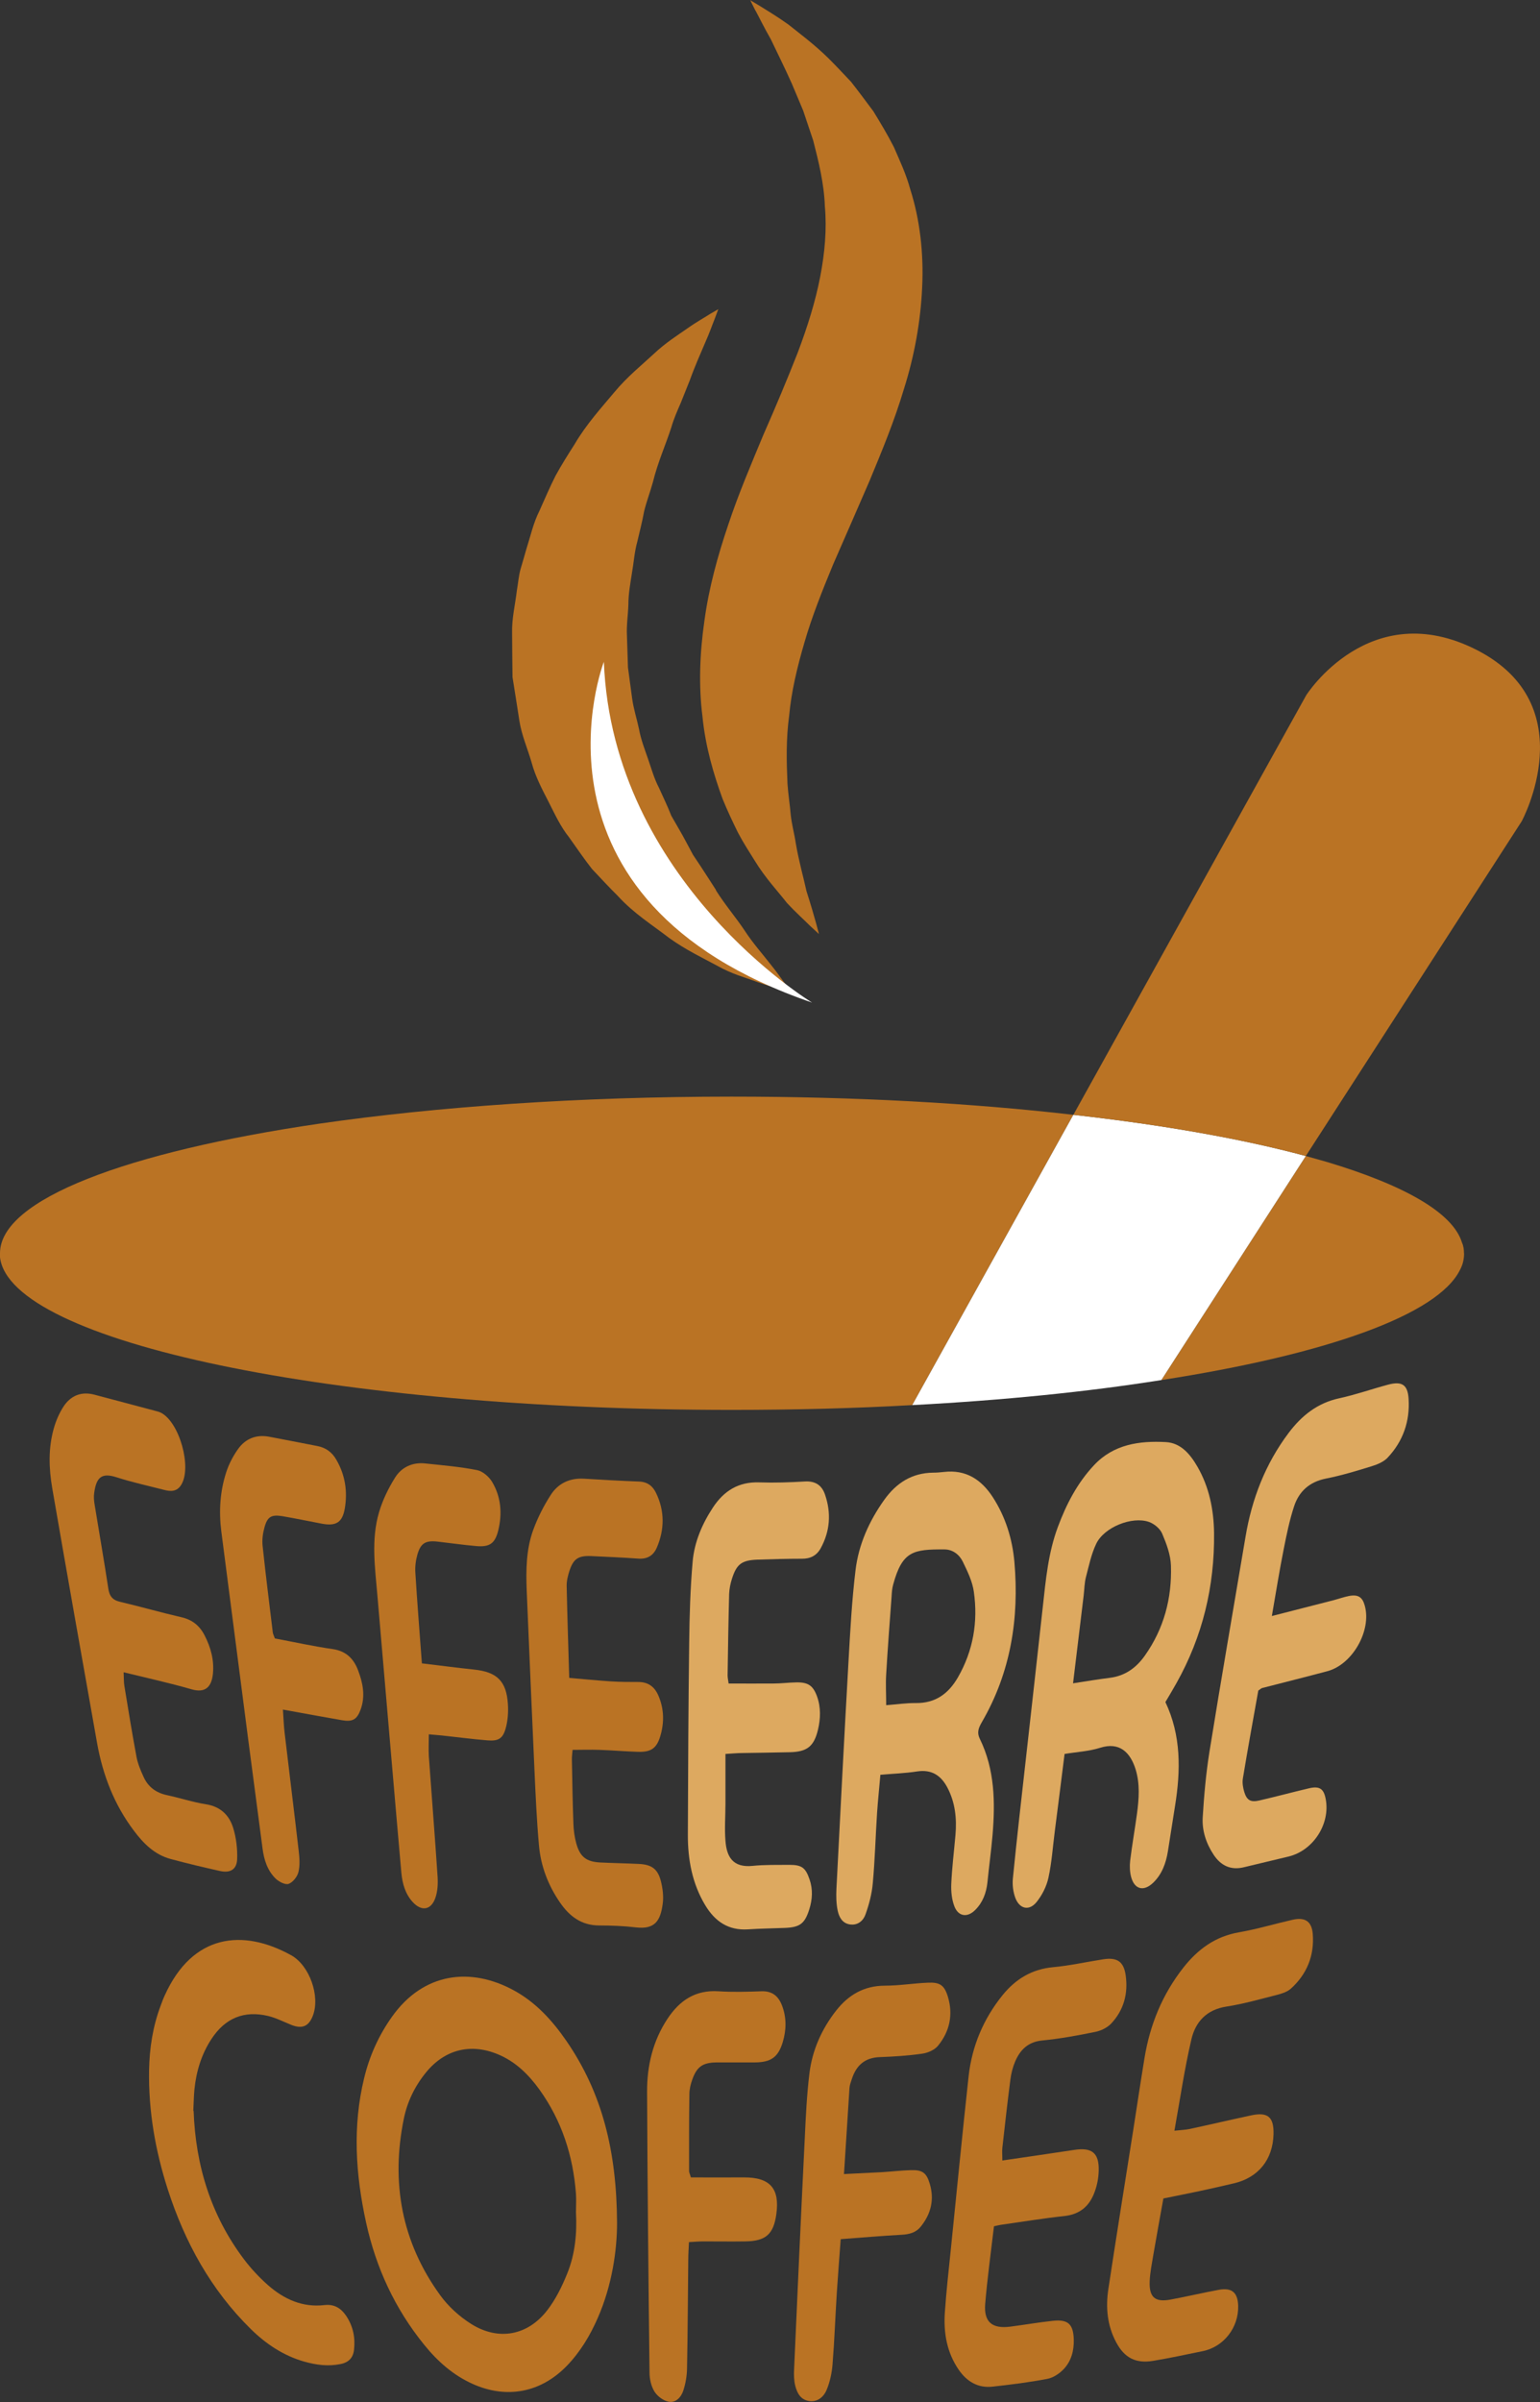
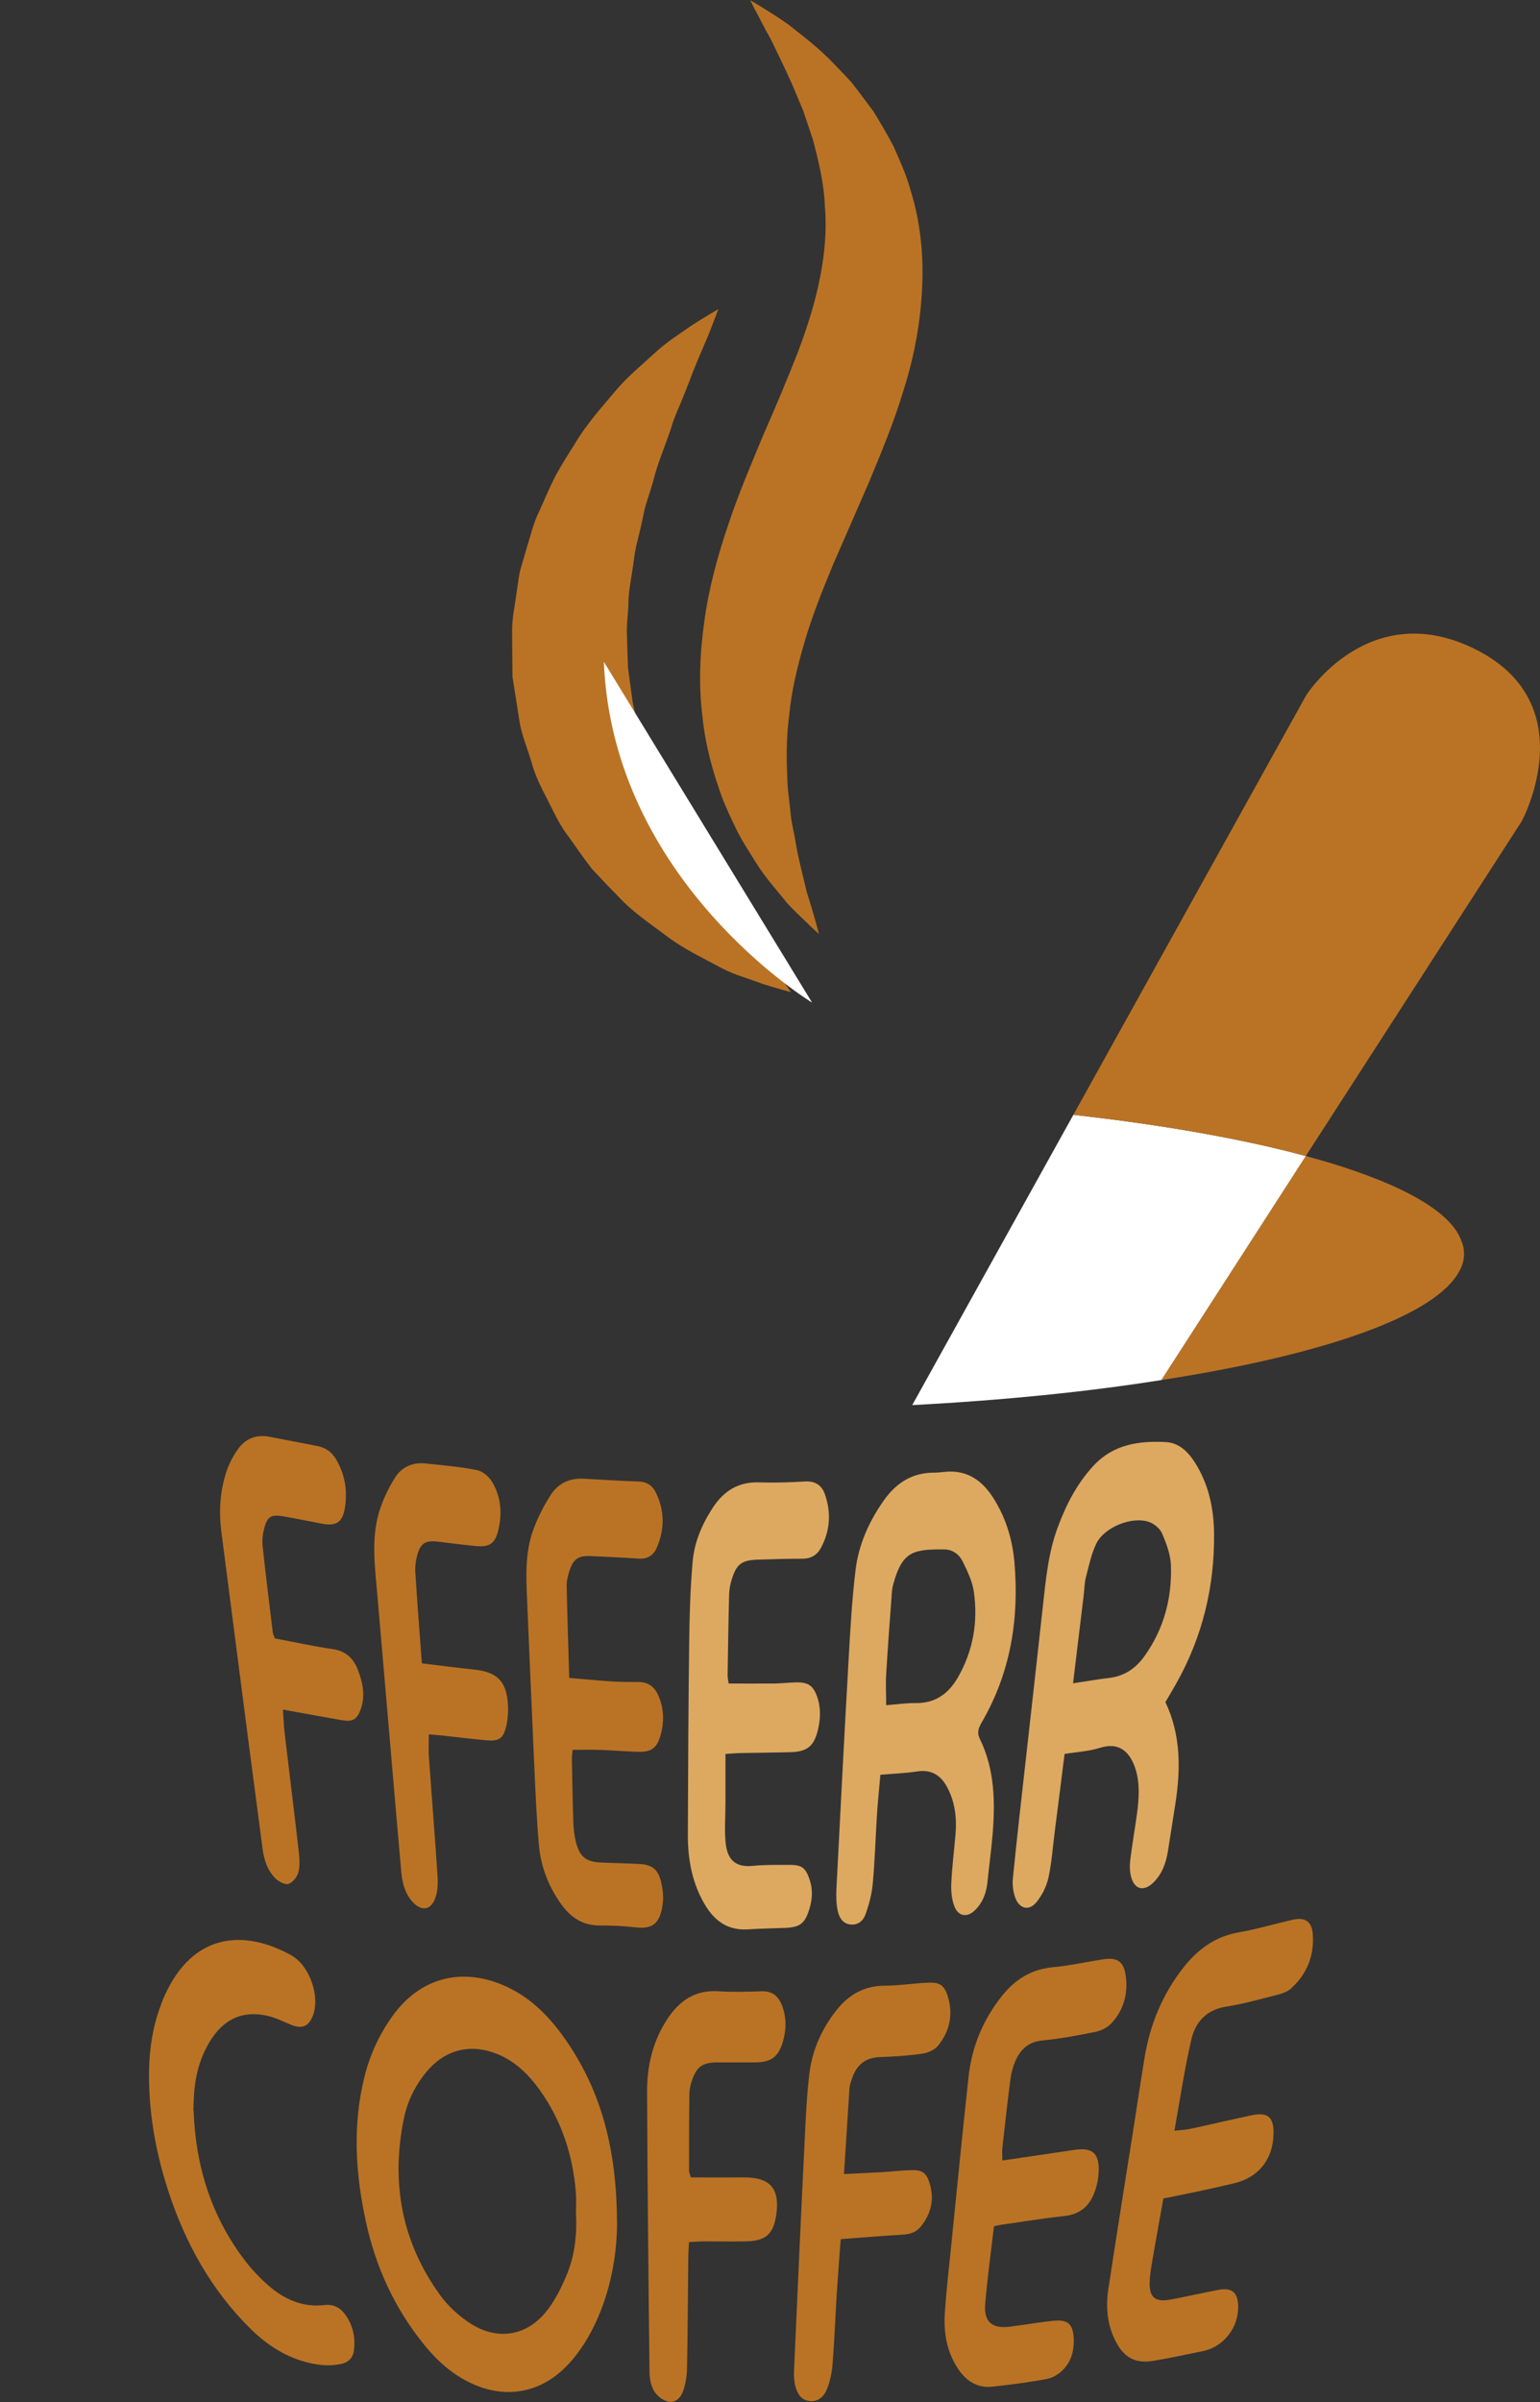
<svg xmlns="http://www.w3.org/2000/svg" id="Livello_1" data-name="Livello 1" viewBox="0 0 150.72 235.02">
  <rect x="0" y="0" width="150.72" height="235.02" fill="#333333" stroke="none" />
  <defs>
    <style>
      .cls-1 {
        fill: #fff;
      }

      .cls-2 {
        fill: #ba7324;
      }

      .cls-3 {
        fill: #dda960;
      }
    </style>
  </defs>
  <path class="cls-2" d="M60.39,217.5c0,2.58-.46,6.04-1.9,9.31-.75,1.71-1.7,3.29-3,4.64-2.54,2.63-5.88,3.28-9.22,1.79-1.92-.86-3.45-2.22-4.75-3.83-2.86-3.52-4.72-7.53-5.69-11.96-1.03-4.7-1.34-9.42-.19-14.14,.52-2.16,1.42-4.16,2.71-5.98,3.12-4.41,7.76-4.87,11.92-2.61,2.16,1.17,3.78,2.95,5.16,4.95,3.5,5.08,4.93,10.78,4.96,17.84m-4.02-1.08c0-.6,.04-1.2,0-1.8-.28-3.72-1.39-7.15-3.58-10.2-1.07-1.48-2.35-2.74-4.07-3.45-2.66-1.1-5.18-.47-7.01,1.76-1.1,1.34-1.85,2.88-2.19,4.56-1.27,6.24-.21,12.05,3.55,17.24,.8,1.11,1.89,2.1,3.05,2.83,2.68,1.68,5.55,1.13,7.46-1.37,.81-1.05,1.42-2.3,1.92-3.53,.79-1.92,.98-3.97,.87-6.04" />
  <path class="cls-3" d="M114.06,166.53c1.55,3.27,1.5,6.69,.94,10.16-.24,1.48-.46,2.97-.7,4.45-.19,1.16-.58,2.24-1.45,3.07-.91,.87-1.81,.65-2.14-.55-.14-.51-.16-1.09-.1-1.63,.19-1.54,.46-3.07,.67-4.61,.19-1.44,.3-2.89-.14-4.32-.52-1.66-1.58-2.71-3.48-2.1-1.08,.34-2.25,.4-3.47,.6-.32,2.55-.63,5.03-.95,7.5-.2,1.54-.3,3.1-.63,4.61-.18,.84-.62,1.71-1.16,2.38-.73,.9-1.67,.68-2.08-.41-.22-.59-.3-1.28-.24-1.9,.38-3.84,.82-7.67,1.25-11.5,.56-5.03,1.13-10.05,1.68-15.08,.29-2.64,.53-5.28,1.47-7.8,.83-2.23,1.9-4.3,3.54-6.05,1.93-2.06,4.45-2.4,7.04-2.26,1.46,.08,2.38,1.19,3.08,2.4,1.16,2.01,1.6,4.22,1.63,6.49,.06,5.21-1.12,10.13-3.68,14.69-.34,.61-.7,1.21-1.08,1.85m-9.05-1.83c1.37-.21,2.49-.4,3.62-.54,1.49-.19,2.58-.98,3.43-2.19,1.86-2.64,2.64-5.6,2.54-8.78-.03-1.06-.44-2.15-.86-3.14-.21-.49-.78-.96-1.29-1.14-1.67-.58-4.39,.52-5.16,2.13-.49,1.02-.72,2.17-1.01,3.27-.15,.58-.15,1.19-.22,1.78-.34,2.78-.67,5.55-1.04,8.6" />
  <path class="cls-3" d="M86.16,173.67c-.11,1.3-.24,2.49-.32,3.68-.15,2.3-.21,4.61-.42,6.9-.09,1.03-.36,2.06-.71,3.04-.21,.61-.74,1.1-1.52,.99-.77-.11-1.08-.74-1.21-1.37-.14-.67-.15-1.39-.12-2.09,.38-7.41,.76-14.81,1.18-22.21,.17-3,.33-6,.69-8.98,.3-2.52,1.33-4.81,2.81-6.89,1.18-1.65,2.71-2.64,4.79-2.66,.35,0,.7-.03,1.05-.07,2.15-.25,3.66,.74,4.78,2.46,1.25,1.93,1.92,4.09,2.12,6.35,.48,5.52-.36,10.79-3.17,15.64-.31,.54-.54,1-.21,1.67,1.46,2.99,1.51,6.19,1.24,9.41-.13,1.55-.35,3.09-.5,4.63-.11,1.03-.46,1.96-1.19,2.69-.76,.77-1.65,.66-2.04-.34-.26-.67-.34-1.46-.31-2.19,.07-1.6,.27-3.19,.41-4.79,.14-1.63-.02-3.2-.8-4.67-.63-1.18-1.54-1.77-2.94-1.56-1.17,.18-2.37,.22-3.62,.33m.57-6.81c1.05-.08,1.99-.22,2.92-.21,1.92,.02,3.19-.92,4.11-2.51,1.5-2.61,1.98-5.44,1.56-8.38-.14-1.01-.62-1.99-1.07-2.92-.33-.7-.98-1.21-1.78-1.22-3.06-.02-4.15,.15-5.04,3.42-.11,.38-.14,.79-.16,1.18-.19,2.54-.38,5.08-.53,7.62-.06,.94,0,1.88,0,3.02" />
-   <path class="cls-3" d="M124.46,158.11c2.24-.57,4.17-1.07,6.09-1.56,.48-.13,.96-.3,1.45-.4,.91-.18,1.34,.09,1.57,.94,.68,2.43-1.19,5.75-3.65,6.41-2.13,.57-4.26,1.1-6.39,1.65-.09,.02-.16,.1-.38,.25-.5,2.79-1.03,5.69-1.51,8.6-.07,.42,.01,.91,.14,1.33,.25,.81,.63,1.02,1.48,.82,1.61-.37,3.2-.8,4.81-1.18,1.07-.26,1.49,.02,1.68,1.06,.45,2.42-1.21,5-3.61,5.6-1.46,.36-2.92,.69-4.38,1.05-1.29,.32-2.26-.14-2.97-1.2-.74-1.11-1.16-2.37-1.08-3.69,.13-2.14,.32-4.29,.66-6.41,1.13-7.02,2.35-14.02,3.53-21.03,.62-3.71,1.94-7.13,4.22-10.16,1.27-1.69,2.82-2.93,4.96-3.39,1.61-.35,3.17-.9,4.77-1.33,1.36-.36,1.92,0,2.01,1.38,.14,2.2-.54,4.16-2.06,5.77-.39,.41-1,.66-1.55,.83-1.48,.46-2.97,.91-4.49,1.21-1.6,.32-2.63,1.25-3.11,2.72-.45,1.37-.74,2.8-1.02,4.22-.41,2.05-.74,4.12-1.16,6.54" />
-   <path class="cls-2" d="M12.1,163.61c.03,.55,.01,.94,.07,1.32,.38,2.32,.76,4.65,1.19,6.96,.13,.68,.41,1.34,.7,1.97,.44,.97,1.21,1.54,2.28,1.77,1.27,.27,2.52,.69,3.8,.89,1.43,.22,2.29,1.06,2.68,2.31,.3,.98,.43,2.06,.39,3.08-.05,1.01-.69,1.36-1.69,1.14-1.61-.36-3.22-.74-4.81-1.17-1.58-.42-2.68-1.53-3.62-2.79-1.91-2.53-3.02-5.41-3.58-8.51-1.48-8.33-2.96-16.66-4.4-25-.33-1.93-.39-3.9,.15-5.81,.21-.76,.54-1.52,.97-2.18,.7-1.05,1.73-1.48,3.01-1.14,1.98,.53,3.97,1.05,5.95,1.58,.19,.05,.39,.1,.57,.19,1.8,.93,3.03,5.3,1.99,7.03-.42,.7-1.03,.69-1.71,.51-1.55-.4-3.12-.74-4.64-1.23-1.45-.47-1.97,0-2.18,1.53-.06,.39-.02,.8,.05,1.2,.44,2.72,.92,5.43,1.33,8.15,.11,.76,.42,1.14,1.17,1.31,2,.47,3.97,1.04,5.97,1.5,1.07,.24,1.79,.82,2.28,1.77,.61,1.18,.95,2.43,.82,3.76-.13,1.26-.71,1.93-2.11,1.52-2.11-.61-4.26-1.08-6.62-1.66" />
  <path class="cls-2" d="M114.95,208.46c.63-.07,1.07-.08,1.49-.17,2-.43,4-.9,6.01-1.33,1.64-.35,2.23,.16,2.19,1.84-.06,2.48-1.48,4.25-3.88,4.81-1.12,.26-2.24,.52-3.37,.76-1.12,.24-2.25,.46-3.53,.72-.33,1.84-.67,3.69-.99,5.55-.14,.84-.31,1.68-.35,2.53-.07,1.59,.52,2.1,2.05,1.81,1.57-.29,3.13-.66,4.7-.95,1.3-.24,1.87,.26,1.91,1.56,.06,2.13-1.42,4.03-3.48,4.44-1.62,.33-3.23,.68-4.86,.95-1.69,.27-2.78-.29-3.59-1.8-.89-1.65-1.05-3.44-.77-5.26,.79-5.2,1.62-10.39,2.44-15.58,.36-2.32,.71-4.65,1.09-6.97,.53-3.27,1.75-6.25,3.81-8.87,1.41-1.79,3.12-3.05,5.44-3.45,1.77-.31,3.5-.83,5.26-1.23,1.19-.27,1.86,.15,1.96,1.38,.17,2.12-.57,3.95-2.15,5.37-.35,.31-.88,.48-1.35,.6-1.65,.42-3.29,.89-4.97,1.15-1.92,.3-3,1.49-3.4,3.17-.68,2.9-1.11,5.86-1.67,8.97" />
  <path class="cls-2" d="M56.04,171.19c-.03,.35-.07,.63-.07,.92,.04,2.1,.07,4.21,.15,6.31,.02,.65,.11,1.31,.28,1.93,.37,1.33,.99,1.8,2.36,1.87,1.25,.06,2.5,.08,3.76,.14,1.25,.06,1.85,.48,2.16,1.68,.18,.71,.28,1.5,.18,2.22-.22,1.68-.78,2.52-2.61,2.31-1.19-.14-2.4-.19-3.6-.19-1.74,0-2.91-.89-3.84-2.24-1.16-1.68-1.88-3.56-2.06-5.58-.22-2.44-.33-4.9-.44-7.35-.27-5.85-.51-11.71-.76-17.57-.08-2.01-.06-4.03,.63-5.94,.44-1.21,1.04-2.39,1.74-3.47,.72-1.11,1.85-1.64,3.23-1.56,1.8,.11,3.6,.21,5.4,.28,.8,.03,1.32,.42,1.65,1.1,.86,1.77,.85,3.58,.08,5.37-.33,.76-.92,1.13-1.79,1.07-1.55-.11-3.1-.18-4.65-.25-1.25-.05-1.72,.27-2.11,1.45-.15,.47-.28,.98-.27,1.47,.06,2.95,.16,5.9,.25,9,1.41,.12,2.73,.25,4.06,.34,.9,.06,1.8,.06,2.7,.06,.98,0,1.6,.47,1.97,1.34,.56,1.3,.58,2.64,.18,3.97-.36,1.2-.93,1.57-2.23,1.52-1.25-.04-2.5-.15-3.75-.19-.84-.03-1.67,0-2.6,0" />
  <path class="cls-2" d="M98.13,211.37c2.44-.36,4.72-.68,6.99-1.03,1.74-.27,2.46,.28,2.41,2.05-.02,.69-.15,1.4-.39,2.04-.49,1.38-1.42,2.21-2.97,2.38-2.04,.22-4.06,.55-6.09,.84-.24,.03-.48,.09-.8,.16-.3,2.56-.65,5.08-.86,7.61-.14,1.77,.69,2.44,2.46,2.21,1.39-.18,2.77-.42,4.16-.57,1.49-.16,2,.32,2.05,1.82,.03,1.09-.24,2.12-.99,2.91-.42,.44-1.02,.84-1.6,.95-1.77,.34-3.56,.56-5.35,.76-1.43,.16-2.52-.49-3.32-1.65-1.16-1.69-1.49-3.59-1.36-5.58,.14-2.05,.37-4.09,.58-6.13,.58-5.68,1.13-11.35,1.75-17.02,.33-2.95,1.45-5.6,3.32-7.92,1.29-1.59,2.88-2.55,4.97-2.74,1.64-.15,3.26-.52,4.89-.77,1.35-.21,2,.22,2.19,1.57,.25,1.78-.18,3.4-1.42,4.72-.38,.4-.99,.7-1.54,.81-1.71,.35-3.44,.67-5.18,.84-1.4,.13-2.18,.9-2.68,2.07-.23,.54-.38,1.14-.46,1.73-.29,2.23-.54,4.47-.79,6.71-.04,.34,0,.68,0,1.25" />
  <path class="cls-3" d="M71.31,164.71c1.51,0,2.95,.01,4.38,0,.75,0,1.5-.1,2.25-.11,1.16-.02,1.64,.31,2.03,1.39,.38,1.07,.34,2.17,.08,3.26-.39,1.61-1.06,2.14-2.73,2.18-1.55,.04-3.1,.05-4.66,.08-.49,0-.97,.05-1.66,.09,0,1.7,0,3.3,0,4.89,0,1.2-.1,2.41,0,3.6,.11,1.54,.7,2.66,2.66,2.46,1.19-.12,2.4-.09,3.6-.1,1.21,0,1.58,.28,1.97,1.42,.34,.99,.28,1.97-.03,2.95-.44,1.38-.91,1.74-2.38,1.8-1.2,.05-2.4,.06-3.6,.14-1.93,.13-3.24-.77-4.2-2.36-1.28-2.13-1.71-4.48-1.7-6.91,.02-6.26,.05-12.52,.13-18.78,.03-2.65,.11-5.3,.34-7.94,.17-1.91,.93-3.68,1.99-5.29,1.07-1.62,2.5-2.52,4.52-2.45,1.5,.05,3.01,0,4.51-.09,1.02-.05,1.64,.4,1.94,1.3,.61,1.79,.49,3.55-.42,5.22-.39,.72-1.01,1.05-1.85,1.04-1.45,0-2.9,.04-4.36,.09-1.53,.06-2.03,.43-2.49,1.89-.15,.47-.25,.98-.27,1.47-.07,2.65-.11,5.31-.15,7.96,0,.24,.06,.48,.1,.8" />
  <path class="cls-2" d="M18.95,206.52c.19,5.35,1.7,10.25,4.95,14.55,.69,.91,1.49,1.76,2.35,2.52,1.56,1.36,3.36,2.18,5.5,1.93,.97-.11,1.62,.3,2.14,1.07,.67,1.01,.89,2.11,.76,3.29-.08,.78-.51,1.25-1.32,1.41-1.22,.25-2.39,.09-3.56-.24-2.02-.58-3.72-1.71-5.21-3.17-3.91-3.84-6.47-8.5-8.14-13.68-1.22-3.79-1.9-7.68-1.83-11.67,.04-2.16,.37-4.29,1.14-6.32,.12-.33,.24-.66,.39-.98,2.73-6.05,7.67-6.54,12.37-3.94,1.82,1.01,2.86,4.02,2.13,5.92-.41,1.06-1.06,1.32-2.13,.89-.74-.3-1.46-.67-2.23-.86-2.37-.57-4.22,.2-5.56,2.24-.98,1.49-1.49,3.16-1.67,4.93-.07,.7-.07,1.4-.11,2.1" />
  <path class="cls-2" d="M26.91,160.3c1.91,.36,3.77,.77,5.65,1.04,1.31,.19,2.06,.94,2.49,2.09,.47,1.24,.72,2.51,.25,3.81-.36,.99-.78,1.24-1.83,1.06-1.86-.32-3.72-.67-5.78-1.04,.06,.85,.08,1.58,.17,2.31,.45,3.83,.93,7.65,1.37,11.49,.08,.69,.14,1.43-.02,2.09-.11,.46-.55,1.01-.96,1.16-.33,.12-.96-.21-1.28-.52-.81-.8-1.14-1.86-1.28-2.98-.47-3.62-.96-7.25-1.43-10.87-.87-6.7-1.73-13.41-2.6-20.11-.25-1.96-.13-3.91,.48-5.79,.26-.8,.66-1.57,1.15-2.26,.72-1.02,1.77-1.45,3.03-1.22,1.57,.29,3.14,.61,4.72,.91,.85,.16,1.46,.61,1.88,1.35,.87,1.5,1.11,3.11,.82,4.79-.24,1.35-.86,1.72-2.25,1.46-1.28-.24-2.55-.51-3.84-.73-1.09-.18-1.48,.04-1.77,1.11-.16,.57-.24,1.2-.18,1.78,.3,2.84,.66,5.67,1,8.5,.02,.14,.1,.28,.21,.59" />
  <path class="cls-2" d="M41.31,162.74c1.78,.21,3.41,.43,5.05,.6,2.27,.23,3.21,1.12,3.35,3.4,.05,.78-.01,1.61-.22,2.36-.28,1.01-.73,1.26-1.79,1.17-1.49-.12-2.98-.32-4.48-.48-.39-.04-.77-.07-1.25-.11,0,.77-.04,1.46,0,2.14,.28,3.94,.6,7.89,.86,11.83,.04,.68,0,1.42-.23,2.06-.42,1.17-1.34,1.31-2.19,.4-.75-.81-1.03-1.83-1.13-2.89-.33-3.64-.63-7.28-.95-10.92-.46-5.39-.93-10.77-1.39-16.16-.23-2.74-.64-5.5,.16-8.2,.35-1.18,.91-2.33,1.56-3.37,.64-1.03,1.71-1.53,2.97-1.39,1.69,.18,3.39,.32,5.06,.65,.55,.11,1.15,.63,1.46,1.13,.89,1.48,1.02,3.12,.61,4.79-.32,1.27-.85,1.63-2.17,1.51-1.25-.11-2.48-.29-3.73-.43-1.2-.14-1.68,.13-2.01,1.26-.16,.57-.24,1.19-.2,1.77,.18,2.89,.41,5.78,.64,8.89" />
  <path class="cls-2" d="M82.62,212.7c1.38-.07,2.52-.12,3.66-.18,.95-.06,1.89-.17,2.84-.2,1.14-.04,1.55,.24,1.87,1.31,.47,1.55,.14,2.96-.88,4.22-.48,.59-1.12,.75-1.86,.79-1.94,.11-3.88,.27-5.97,.43-.13,1.77-.27,3.5-.38,5.23-.15,2.35-.23,4.7-.42,7.04-.07,.83-.25,1.69-.57,2.46-.36,.88-1.08,1.23-1.77,1.1-.82-.15-1.13-.8-1.31-1.49-.13-.52-.14-1.09-.11-1.64,.33-7.5,.67-15,1.04-22.5,.1-2.15,.2-4.3,.46-6.43,.28-2.27,1.2-4.33,2.62-6.14,1.21-1.54,2.73-2.42,4.75-2.43,1.4,0,2.79-.23,4.19-.29,1.21-.06,1.64,.23,1.99,1.37,.53,1.75,.18,3.39-.96,4.79-.33,.41-.98,.7-1.53,.78-1.38,.2-2.79,.29-4.18,.34-1.47,.05-2.3,.82-2.73,2.14-.09,.28-.21,.58-.23,.87-.18,2.74-.35,5.48-.54,8.45" />
  <path class="cls-2" d="M67.61,213.03c1.71,0,3.45,.01,5.18,0,2.56-.02,3.54,1.07,3.19,3.59-.27,1.97-1.03,2.65-3.06,2.67-1.35,.02-2.7,0-4.06,0-.44,0-.88,.04-1.43,.07-.03,.62-.07,1.16-.07,1.69-.04,3.56-.05,7.11-.12,10.66-.01,.73-.14,1.49-.37,2.19-.21,.64-.74,1.22-1.45,1.07-.51-.1-1.09-.54-1.37-.99-.32-.52-.48-1.22-.48-1.85-.11-9.16-.2-18.32-.24-27.48-.01-2.54,.56-4.96,1.99-7.13,1.19-1.8,2.73-2.85,5-2.7,1.4,.09,2.8,.05,4.2,0,1.08-.04,1.68,.49,2.03,1.43,.44,1.17,.41,2.37,.06,3.54-.45,1.49-1.16,1.98-2.75,1.99-1.25,0-2.5,0-3.75,0-1.33,.02-1.9,.41-2.35,1.66-.17,.46-.29,.97-.29,1.46-.04,2.5-.03,5.01-.03,7.51,0,.14,.08,.28,.17,.6" />
-   <path class="cls-2" d="M71.62,107.29c12.09,0,23.47,.63,33.43,1.78l-15.77,28.4c-5.65,.32-11.57,.47-17.66,.47-38.95,0-70.63-6.64-71.62-14.93v-.4c0-5.26,12.4-9.92,31.29-12.68,11.5-1.66,25.4-2.64,40.33-2.64" />
  <path class="cls-2" d="M143.29,122.62c0,.56-.12,1.11-.4,1.62-2.18,4.43-13.2,8.3-29.23,10.78l14.14-21.92c.71,.2,1.42,.4,2.09,.59,7.5,2.25,12.29,4.94,13.19,7.87,.16,.35,.2,.71,.2,1.06" />
  <path class="cls-1" d="M127.8,113.1l-14.14,21.92c-7.23,1.15-15.45,1.98-24.38,2.45l15.77-28.4c8.85,.99,16.59,2.37,22.75,4.03" />
  <path class="cls-2" d="M148.93,80.35l-21.13,32.75c-6.16-1.66-13.91-3.04-22.75-4.03l22.79-41.05s6.2-9.79,16.71-4.42c10.54,5.41,4.38,16.75,4.38,16.75" />
  <path class="cls-2" d="M73.94,1.03c.36,.66,.83,1.65,1.5,2.81,.58,1.23,1.32,2.69,2.06,4.35,.35,.83,.72,1.71,1.11,2.64,.31,.92,.64,1.9,.98,2.92,.52,2.04,1.06,4.18,1.14,6.43,.2,2.23,0,4.53-.46,6.91-.46,2.38-1.22,4.83-2.2,7.42-1.01,2.57-2.14,5.27-3.37,8.06-1.16,2.8-2.42,5.73-3.43,8.78-1.03,3.04-1.9,6.19-2.33,9.4-.46,3.18-.57,6.37-.19,9.34,.29,2.97,1.1,5.69,1.97,8.07,.48,1.18,1,2.27,1.5,3.29,.53,1.01,1.12,1.91,1.65,2.76,1.04,1.71,2.29,3.02,3.14,4.12,.94,1.01,1.77,1.74,2.29,2.27,.56,.51,.85,.78,.85,.78,0,0-.38-1.57-1.22-4.2-.29-1.34-.73-2.85-1.04-4.64-.13-.91-.39-1.82-.5-2.81-.08-1-.25-2.01-.32-3.07-.09-2.13-.15-4.36,.17-6.68,.21-2.31,.78-4.7,1.5-7.15,.71-2.46,1.71-4.98,2.8-7.61,1.18-2.7,2.38-5.44,3.57-8.19,1.19-2.87,2.43-5.85,3.37-9.01,.99-3.13,1.62-6.52,1.77-9.86,.17-3.35-.22-6.69-1.16-9.63-.4-1.49-1.04-2.83-1.6-4.13-.64-1.26-1.34-2.41-2.01-3.51-.77-1.03-1.49-2-2.19-2.89-.79-.83-1.51-1.61-2.23-2.32-1.42-1.39-2.83-2.42-3.91-3.29-1.15-.82-2.11-1.38-2.74-1.78-.64-.38-.98-.59-.98-.59,0,0,.17,.36,.51,1.03" />
  <path class="cls-2" d="M70.09,87.1c-.47-.73-.96-1.5-1.48-2.29-.26-.38-.52-.77-.78-1.17-.22-.42-.45-.84-.68-1.27-.45-.86-.96-1.69-1.45-2.56-.36-.93-.8-1.83-1.21-2.74-.47-.9-.74-1.88-1.07-2.83-.33-.96-.7-1.9-.88-2.91-.21-.99-.53-1.96-.67-2.98l-.41-3.04-.1-3.08c-.06-1.03,.11-2.06,.14-3.09,0-1.03,.19-2.05,.35-3.08,.18-1.02,.24-2.05,.52-3.05,.23-1,.49-1.98,.67-2.98,.24-.98,.6-1.91,.86-2.86,.47-1.92,1.25-3.65,1.8-5.35,.25-.87,.6-1.65,.93-2.41,.31-.77,.6-1.51,.88-2.2,.51-1.42,1.06-2.63,1.49-3.65,.45-1,.74-1.86,.97-2.42,.21-.58,.33-.89,.33-.89,0,0-.28,.16-.81,.47-.5,.33-1.3,.76-2.23,1.42-.93,.65-2.14,1.41-3.28,2.49-1.16,1.08-2.59,2.22-3.85,3.74-1.26,1.51-2.74,3.12-3.91,5.12-.62,.97-1.26,1.98-1.85,3.06-.56,1.1-1.05,2.26-1.58,3.44-.59,1.16-.87,2.47-1.28,3.75-.19,.65-.37,1.3-.57,1.96-.18,.66-.23,1.36-.35,2.04-.16,1.38-.51,2.77-.47,4.2,0,1.43,.03,2.87,.04,4.31,.23,1.42,.45,2.84,.67,4.26,.22,1.42,.81,2.74,1.2,4.1,.37,1.37,1.02,2.6,1.65,3.82,.62,1.22,1.18,2.45,2.01,3.48,.76,1.07,1.48,2.13,2.25,3.11,.86,.91,1.68,1.8,2.51,2.62,1.58,1.74,3.47,2.91,5.03,4.12,1.62,1.17,3.34,1.98,4.74,2.74,1.41,.8,2.71,1.13,3.77,1.53,1.05,.39,1.92,.61,2.51,.79,.59,.16,.91,.25,.91,.25,0,0-.18-.27-.54-.78-.36-.48-.87-1.24-1.58-2.1-.68-.88-1.62-1.93-2.42-3.16-.83-1.25-1.87-2.45-2.82-3.95" />
-   <path class="cls-1" d="M79.48,98.09s-19.53-11.81-20.38-33.34c0,0-8.99,23.28,20.38,33.34" />
+   <path class="cls-1" d="M79.48,98.09s-19.53-11.81-20.38-33.34" />
</svg>